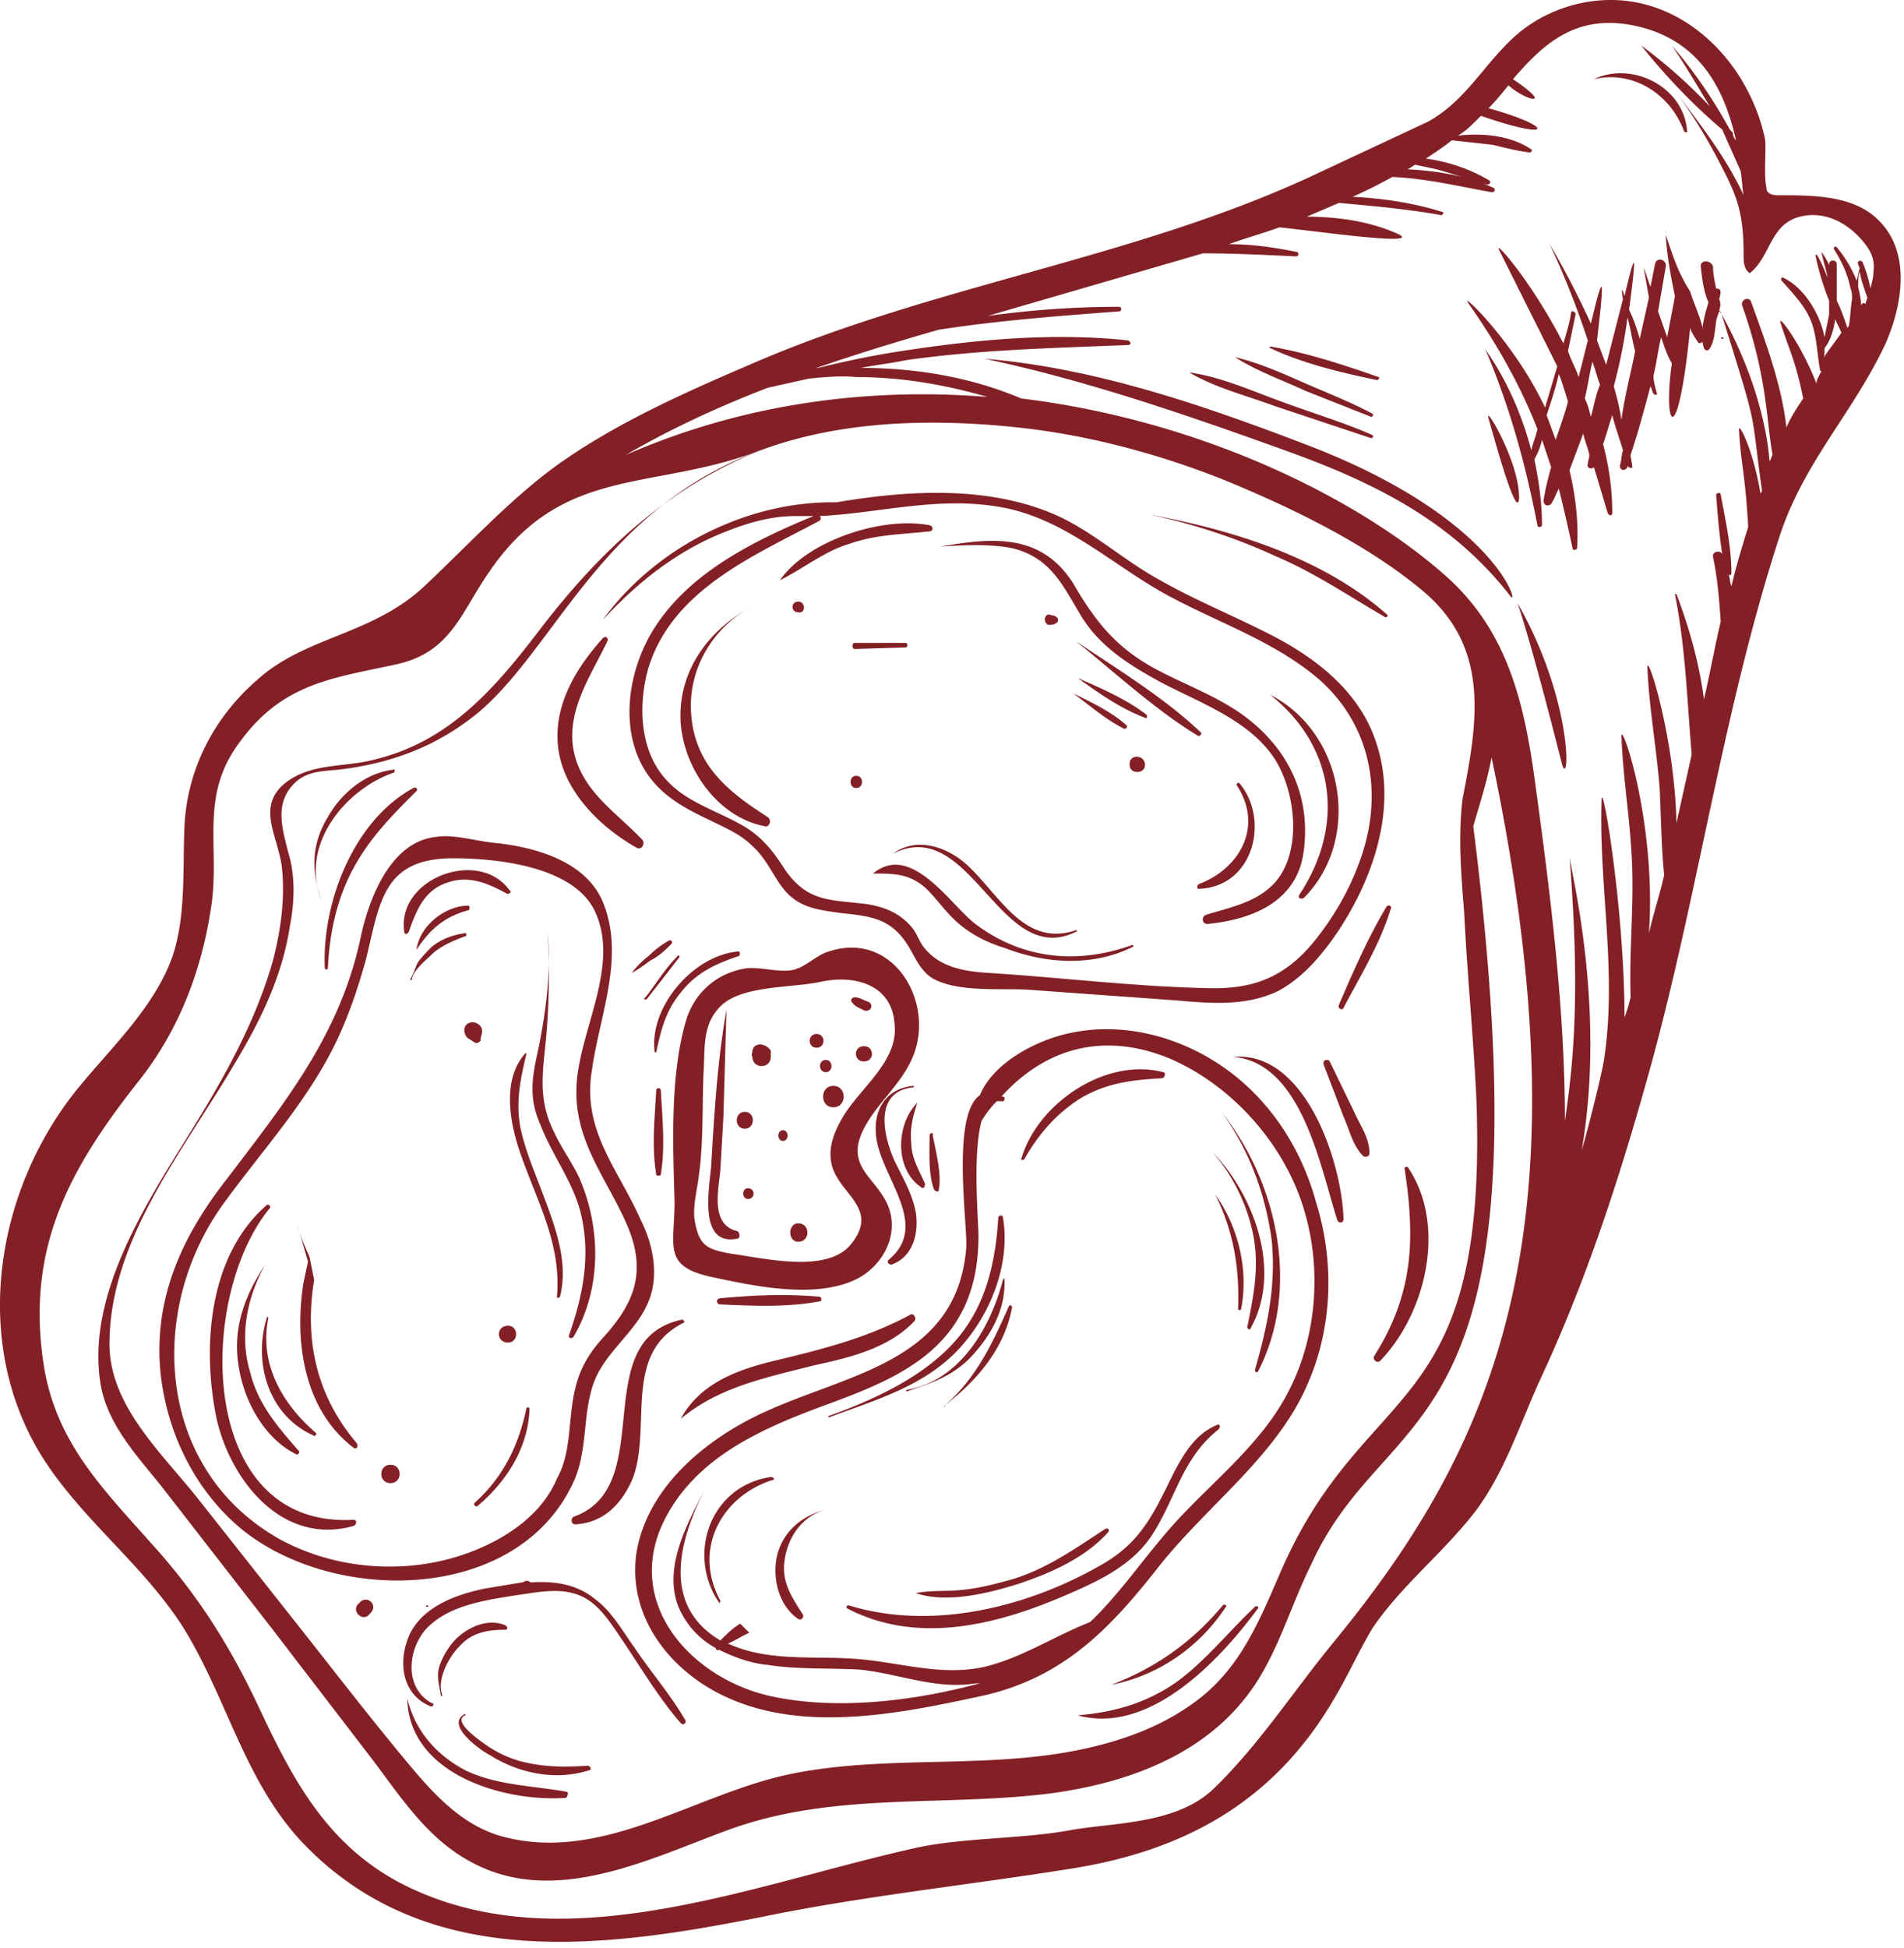
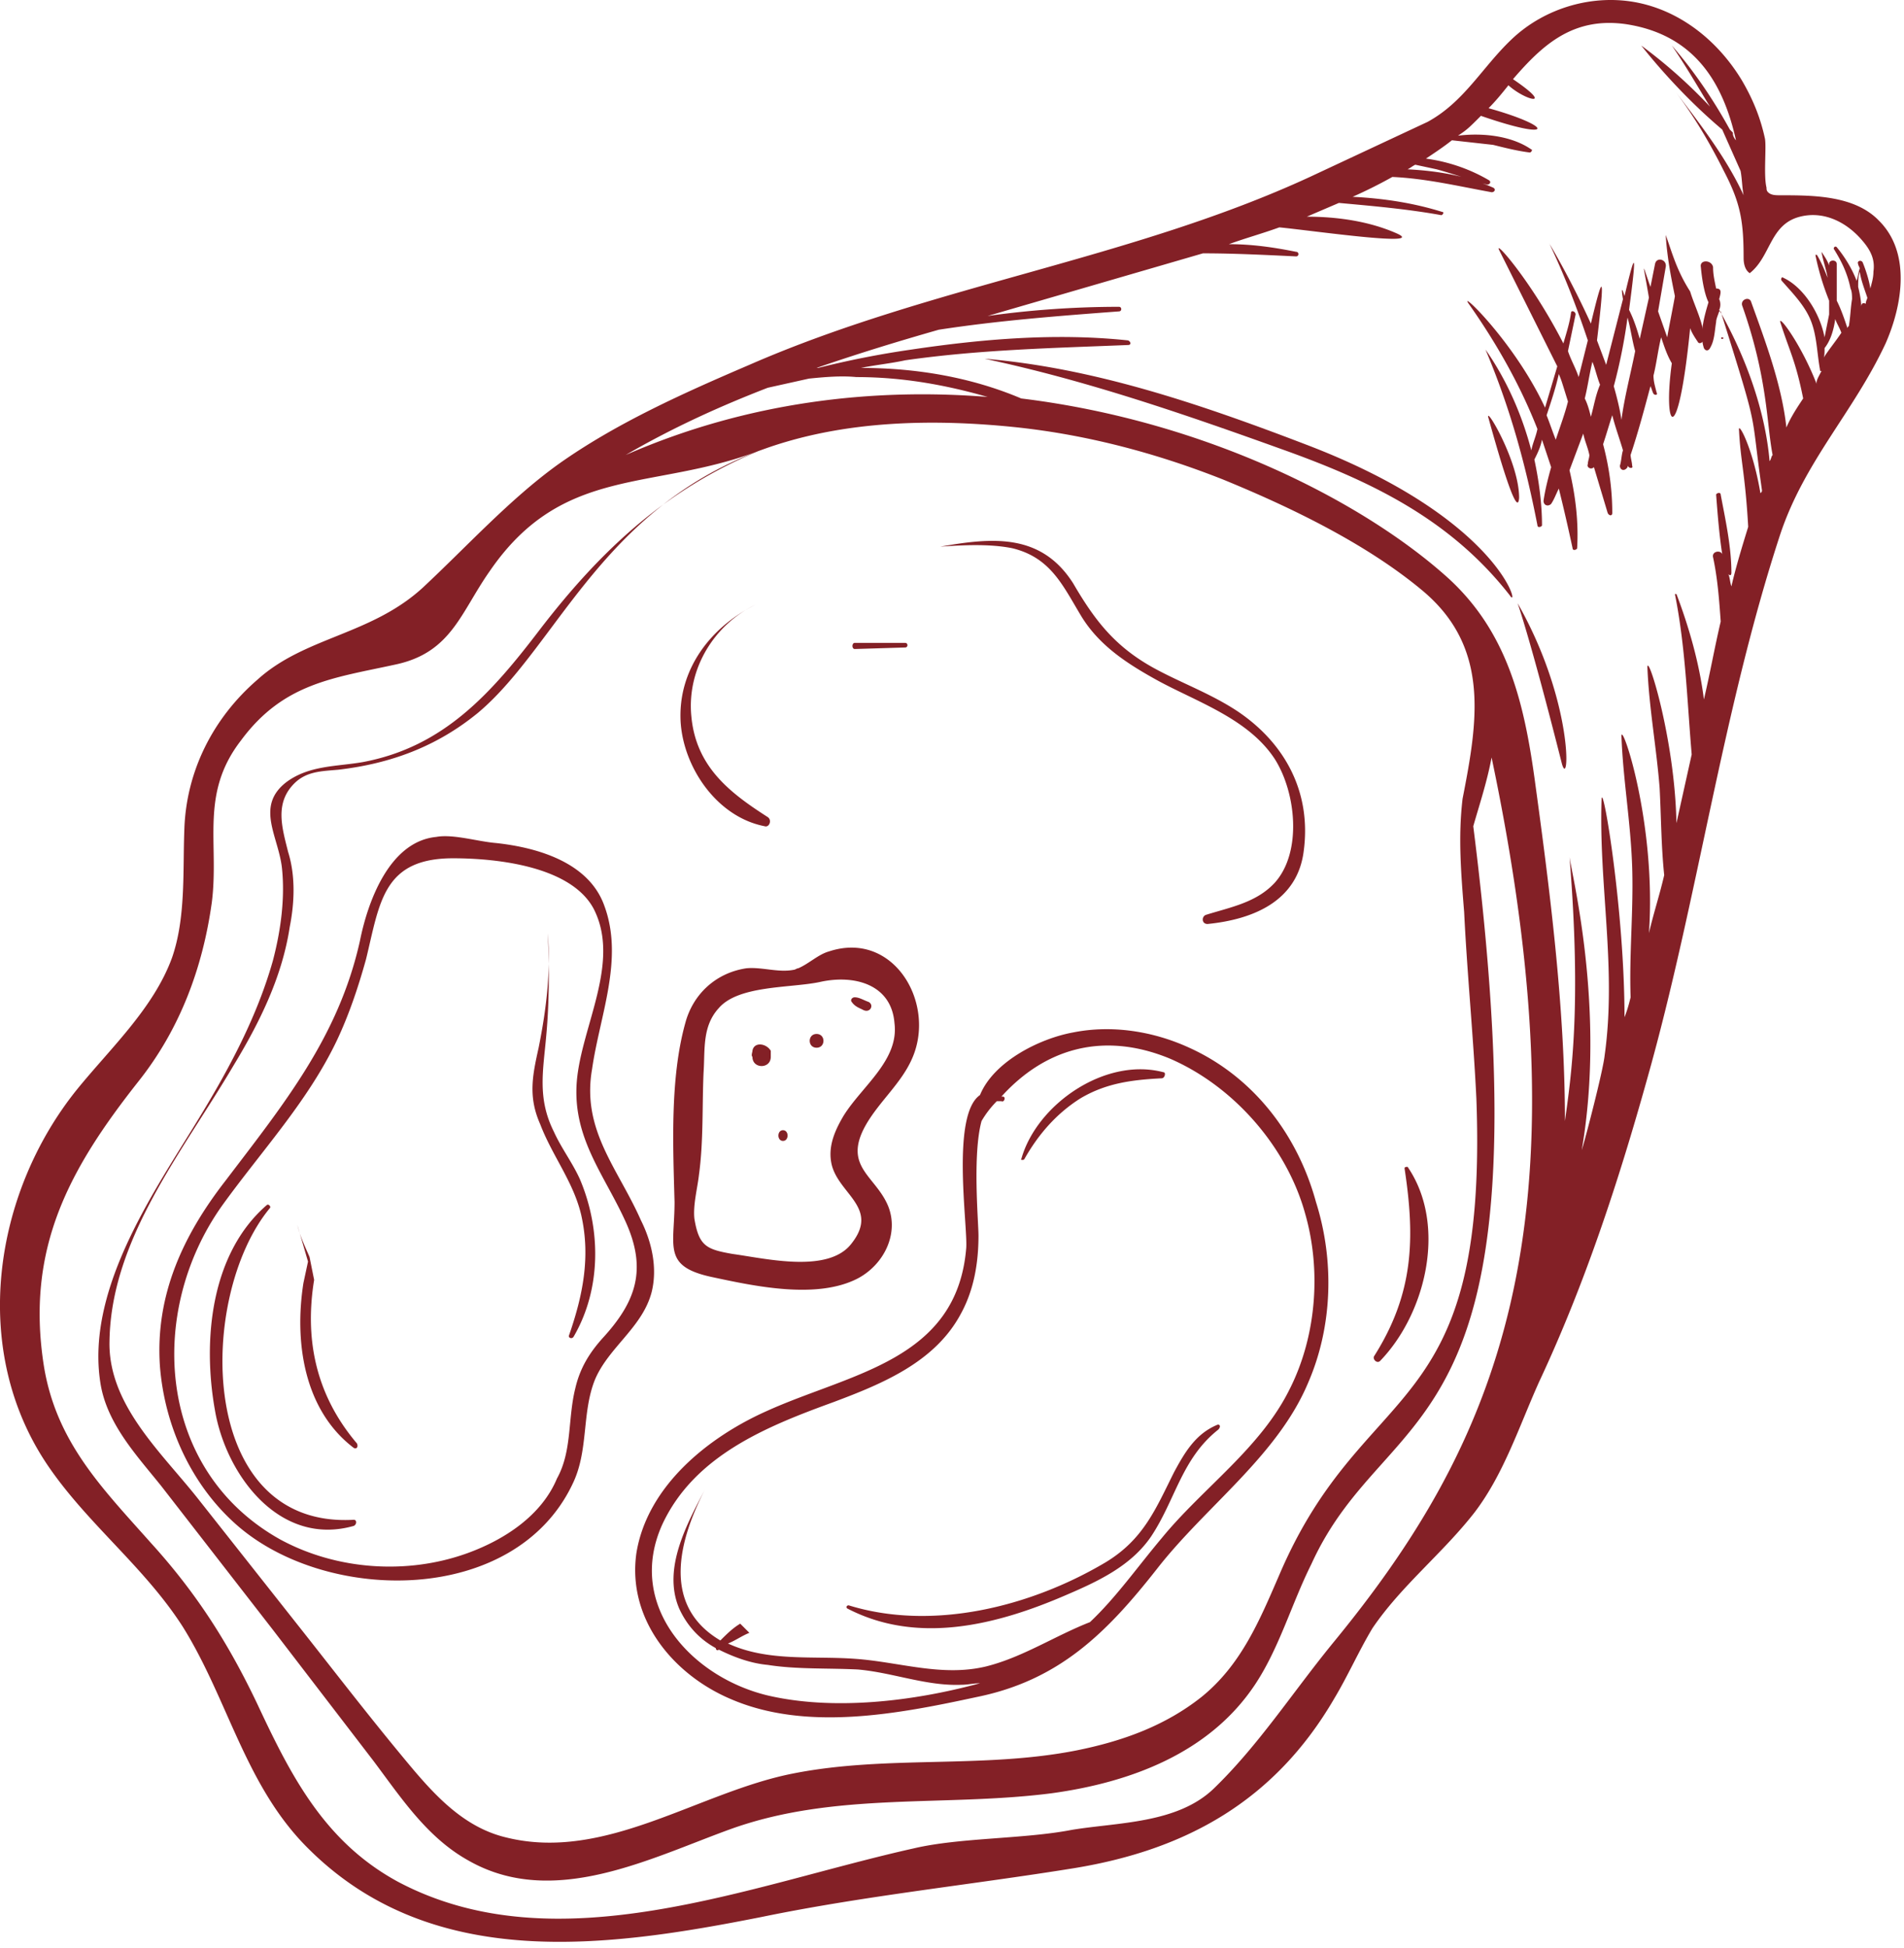
<svg xmlns="http://www.w3.org/2000/svg" width="132" height="135" fill="#832026">
  <path d="M130.198 15.228c-1.695-1.694-4.553-1.694-6.777-1.694-.317 0-.635 0-.847-.212-.106-.106-.106-.212-.106-.318-.211-.847 0-2.753-.106-3.388-.317-1.482-.847-2.753-1.588-4.023-1.588-2.647-4.129-4.765-7.199-5.4s-6.459.318-8.788 2.541c-2.012 1.906-3.283 4.341-5.824 5.717l-8.153 3.812C78.422 17.98 64.552 19.78 51.952 25.286c-4.447 1.906-9.211 4.023-13.235 6.882-3.388 2.435-6.353 5.718-9.423 8.576-3.6 3.282-8.153 3.388-11.435 6.353-3.07 2.647-4.976 6.353-5.082 10.482-.106 2.859.106 6.035-.847 8.788-1.271 3.494-4.235 6.247-6.565 9.106-5.823 7.2-7.517 18.105-2.012 26.152 2.753 4.024 6.67 6.988 9.317 11.118 3.176 5.082 4.341 11.117 8.788 15.458 8.576 8.47 20.646 6.776 31.34 4.659 7.2-1.483 14.505-2.224 21.705-3.389 7.729-1.27 13.87-4.658 17.999-11.752.953-1.588 1.694-3.282 2.647-4.871 2.012-2.964 4.87-5.188 7.093-8.046 2.012-2.647 3.071-5.93 4.447-9 3.177-6.776 5.506-13.87 7.518-21.07 3.494-12.388 5.188-25.411 9.211-37.693 1.694-5.082 5.082-8.47 7.306-13.235 1.165-2.647 1.8-6.353-.529-8.576zM53.224 26.875l2.859-.635c1.059-.106 2.223-.212 3.282-.106 3.176 0 6.141.529 9.106 1.377-7.941-.635-16.623.318-25.093 4.023 3.282-1.906 6.564-3.388 9.847-4.659zm48.281 36.317c.212 4.341.636 8.576.847 12.917.847 22.658-7.729 19.164-13.658 33.035-1.376 3.176-2.647 6.246-5.4 8.47-2.541 2.012-5.506 3.07-8.682 3.706-6.459 1.27-13.129.317-19.588 1.588-6.564 1.27-13.023 6.141-19.905 4.447-3.176-.741-5.294-3.282-7.306-5.718-2.541-3.07-4.976-6.247-7.411-9.317l-6.776-8.576c-2.541-3.177-6.141-6.459-6.035-10.8.106-7.094 5.082-13.129 8.576-19.058 1.8-2.965 3.388-6.141 3.918-9.635.318-1.588.424-3.494-.106-5.188-.424-1.694-.953-3.388.424-4.765.847-.847 1.906-.847 3.07-.953 3.6-.423 6.776-1.588 9.635-3.917 7.622-6.354 10.692-22.659 37.48-19.8 4.87.529 9.635 1.8 14.188 3.6 4.659 1.906 9.953 4.447 13.87 7.729 4.658 3.917 3.811 9 2.752 14.399-.317 2.647-.105 5.188.106 7.835zm-9.211 50.822c-2.753 3.388-5.082 6.988-8.153 9.953-2.541 2.435-6.67 2.329-9.847 2.858-3.282.636-7.729.53-10.906 1.271-11.435 2.541-24.776 8.153-35.787 2.329-5.082-2.753-7.411-7.305-9.741-12.282-2.012-4.235-4.235-7.729-7.412-11.223-3.388-3.811-6.564-6.988-7.411-12.282-1.271-8.153 1.8-13.658 6.564-19.693 2.859-3.6 4.447-7.835 5.082-12.388.529-4.129-.847-7.517 2.012-11.223 2.965-4.023 6.459-4.341 10.8-5.294 3.812-.847 4.447-3.6 6.459-6.459 5.082-7.412 11.329-5.506 18.74-8.364-6.459 2.647-11.011 6.882-15.246 12.388-3.388 4.447-6.67 8.153-12.282 9.211-1.8.318-3.706.212-5.294 1.377-2.224 1.694-.529 3.812-.318 6.035.212 2.117-.106 4.341-.635 6.353-1.165 4.129-3.282 7.941-5.506 11.541-3.071 4.976-7.412 11.435-6.459 17.682.424 2.859 2.541 5.082 4.235 7.2l7.729 9.952 6.988 9.106c1.906 2.541 3.706 5.294 6.564 6.882 5.929 3.388 12.705-.212 18.317-2.223 7.2-2.542 14.717-1.483 22.129-2.436 5.4-.741 10.906-2.753 14.082-7.517 1.694-2.541 2.541-5.612 3.917-8.365 5.4-11.858 16.729-7.517 11.224-51.139.423-1.482.953-3.07 1.27-4.764 6.882 32.717.318 47.646-11.117 61.516zm31.128-91.691c.636 2.012 1.059 2.647 1.588 5.294-.423.635-.847 1.271-1.164 2.012-.318-2.965-1.483-6.035-2.435-8.682-.106-.424-.742-.212-.636.212 1.8 5.082 1.694 8.259 2.118 10.376-.106.106-.106.318-.212.424-.318-3.706-1.8-7.517-3.494-10.482.106-.212.106-.529 0-.741.106-.424.212-.741-.212-.741-.106-.529-.211-.953-.211-1.482-.106-.529-.953-.529-.847 0 .105 1.165.317 2.012.529 2.435-.318 1.059-.635 2.223-.318 3.176.106.212.318.212.424 0 .317-.529.317-1.165.423-1.8 0-.212.106-.424.212-.741h.106c2.753 8.788 2.012 6.459 2.859 12.388 0 .106 0 .106-.106.212-.53-3.176-1.588-5.082-1.482-4.341.105 2.118.423 2.965.635 6.67-.424 1.376-.847 2.753-1.165 4.129-.106-.318-.106-.635-.212-.847.106.106.212.106.212-.106 0-1.8-.423-3.706-.741-5.4 0-.212-.318-.106-.318 0 .106 1.376.212 2.753.424 4.129-.106-.318-.741-.212-.635.212.317 1.482.423 2.965.529 4.447-.424 1.8-.741 3.6-1.165 5.4-.317-2.541-1.058-5.082-1.905-7.306h-.106c.741 3.706.847 7.412 1.164 11.117l-1.058 4.765c-.106-5.823-2.012-11.858-2.012-10.8.106 2.753.635 5.612.847 8.365.106 2.012.106 4.023.317 6.035-.317 1.376-.741 2.647-1.058 4.023.529-7.623-1.906-14.717-1.906-13.658.106 2.965.635 5.929.741 9s-.212 6.035-.106 9.106c-.106.423-.212.847-.423 1.376 0-7.306-1.483-16.199-1.589-15.141-.211 5.929 1.059 11.753.212 17.788-.106 1.059-1.376 5.929-1.588 6.564 1.694-9.847-.741-19.27-.847-20.329.847 10.482.106 15.247-.318 18.317 0-7.941-1.058-16.094-2.117-23.823-.741-5.294-1.906-10.059-5.929-13.764-5.718-5.188-16.623-10.906-29.647-12.494-3.494-1.482-7.306-2.117-11.117-2.117 1.059-.212 2.117-.318 3.07-.529 5.188-.741 10.27-.847 15.458-1.059.212 0 .212-.212 0-.318-4.976-.529-10.058-.106-15.035.635a63.34 63.34 0 0 0-6.459 1.271h-.106c2.753-.953 5.506-1.8 8.47-2.647 4.129-.635 8.259-.953 12.494-1.271.212 0 .212-.318 0-.318a65.91 65.91 0 0 0-9.106.635l14.929-4.341c2.118 0 4.235.106 6.459.212.212 0 .212-.318 0-.318-1.588-.318-3.07-.529-4.659-.529 1.165-.424 2.329-.741 3.494-1.165 2.223.212 10.27 1.376 8.153.424-1.906-.847-4.129-1.165-6.247-1.165l2.224-.953c2.329.212 4.764.424 7.094.847.106 0 .212-.212.106-.212-2.012-.635-4.129-.953-6.247-1.059a33.35 33.35 0 0 0 2.753-1.376c2.329.106 4.553.635 6.882 1.059.212 0 .318-.212.106-.318-1.906-.847-3.918-1.165-5.929-1.271.212-.106.318-.212.529-.318l1.482.318c1.165.318 2.329.741 3.495 1.059.211 0 .317-.212.105-.318-1.27-.741-2.752-1.271-4.341-1.482.635-.424 1.271-.847 1.8-1.271l2.859.318c.847.212 1.694.424 2.541.529.106 0 .212-.212.106-.212-1.376-.953-3.388-1.165-5.082-.953.635-.424.741-.529 1.588-1.376 5.188 1.8 5.082.741.529-.529.53-.529.953-1.059 1.377-1.588 1.164 1.059 3.282 1.588.317-.424 2.012-2.329 4.13-4.341 7.835-3.812 4.871.741 6.777 4.235 7.624 8.047-.106-.106-.212-.318-.212-.424v-.106l-.212-.212c-1.164-2.118-2.541-4.129-4.023-5.823.953 1.376 1.8 2.859 2.647 4.235a35.06 35.06 0 0 0-4.765-4.235c1.588 2.012 3.6 4.129 5.612 5.823l1.27 2.859c.106.529.106 1.165.212 1.694-1.165-2.541-2.964-4.87-4.658-7.094 1.27 1.694 2.329 3.494 3.282 5.4 1.164 2.223 1.376 3.494 1.376 6.035 0 .424.106.847.424 1.059 1.482-1.165 1.376-3.388 3.494-3.918 1.694-.424 3.282.424 4.341 1.694.635.741.847 1.376.741 2.118 0 .424-.106.741-.212 1.165-.106-.635-.318-1.271-.529-1.8-.106-.212-.424-.106-.318.106 0 .106.106.212.106.318-.106.318-.106.529-.212.847-.317-.847-.847-1.694-1.376-2.329-.106-.106-.212 0-.212.106.529.847.953 1.694 1.165 2.753.106.212.106.529.106.741-.106.635-.106 1.165-.212 1.8 0 .106-.106.106-.106.212-.212-.635-.424-1.27-.741-1.906v-.424-2.118c0-.318-.53-.318-.53 0v.106c-.105-.318-.317-.635-.529-.953.106.635.318 1.165.424 1.8-.212-.529-.424-1.059-.742-1.588h-.106c.212 1.059.53 2.118.953 3.176v.953l-.317 1.588c-.318-1.694-1.483-3.494-2.859-4.129-.106-.106-.212.106-.106.212.741.847 1.588 1.694 2.012 2.753s.423 2.223.635 3.388c0 .106 0 .106.106.106-.212.424-.424.741-.318.953-1.058-2.753-2.647-4.87-2.541-4.341zm3.071 1.8c.423-.529.635-1.271.741-2.012.106.318.318.635.423.953-.423.635-.952 1.271-1.27 1.8.106-.106.106-.424.106-.741zm2.541-2.859c0-.424-.106-.953-.212-1.376 0-.318 0-.741.106-1.059.106.635.318 1.165.529 1.8 0 .106-.106.212-.106.424-.211-.106-.317 0-.317.212zm-25.836 7.728c.53 1.906 2.012 7.2 2.118 5.506 0-2.541-2.435-6.564-2.118-5.506z" />
  <path d="M115.48 16.287s-.106 0 0 0c.106 1.694.424 3.176.636 4.235 0 .106-.53 2.753-.53 2.859l-.635-1.8.529-3.07c.106-.529-.635-.741-.741-.212l-.317 1.588c-.636-1.8-.53-1.8-.106.741l-.636 2.859c-.211-.741-.423-1.376-.741-2.012.636-4.765.318-3.6-.317-.953-.212-.741-.212-.424-.106.212l-1.165 4.553-.635-1.694c.635-5.294.317-4.235-.424-1.165-1.588-3.494-3.176-6.035-2.858-5.506 1.058 2.223 1.905 4.447 2.647 6.67l-.636 2.541c-.212-.635-.529-1.165-.741-1.8l.529-2.541c0-.212-.317-.318-.317-.106-.106.741-.318 1.377-.53 2.118-2.223-4.341-4.87-7.306-4.446-6.459l4.023 8.047-.847 2.859c-2.118-4.553-6.035-8.259-5.294-7.2 2.012 2.859 3.6 5.717 4.765 8.682-.106.529-.318.953-.424 1.482-.635-2.435-1.694-4.87-3.176-6.988 1.694 4.023 2.752 7.835 3.6 12.176 0 .212.317.106.317 0 0-1.482-.212-3.07-.529-4.553.212-.424.423-.847.529-1.376l.635 1.906c-.211.741-.423 1.588-.529 2.329 0 .318.318.423.529.212.212-.318.318-.635.53-1.059a128.62 128.62 0 0 1 .953 4.129c0 .212.317.106.317 0 .106-1.8-.106-3.6-.529-5.4l.953-2.541c.106.529.318.953.423 1.482 0 .212-.105.424-.105.635-.106.212.211.423.423.212l.953 3.176c.106.212.318.212.318 0 0-1.588-.212-3.176-.636-4.765.212-.635.424-1.376.636-2.012.211.847.529 1.694.741 2.435-.106.318-.106.741-.212 1.059 0 .318.318.424.529.106v-.106c.106.212.424.212.318 0 0-.212-.106-.529-.106-.741.53-1.588.953-3.176 1.377-4.765.105.212.105.318.211.529.106.106.318.106.212-.106-.106-.424-.212-.741-.212-1.165.212-.847.318-1.8.53-2.647.211.635.423 1.271.741 1.8-.635 4.553.423 6.141 1.27-2.435.106.318.318.635.53.953.106.212.423 0 .423-.212 0-1.059-.635-2.224-.953-3.282-.952-1.482-1.27-2.753-1.694-3.918zm-7.623 14.188c-.212-.529-.423-1.165-.635-1.694.317-.953.635-1.906.847-2.859.212.529.106.212.635 1.906-.212.847-.529 1.694-.847 2.647zm2.435-1.588c-.106-.423-.211-.847-.423-1.27.212-.847.317-1.694.529-2.541.212.529.318 1.059.53 1.588-.318.741-.424 1.482-.636 2.223zm2.118.212c-.106-.741-.318-1.588-.53-2.329a37.71 37.71 0 0 0 .953-4.764c.212.741.318 1.588.53 2.329-.318 1.588-.741 3.176-.953 4.765zm6.989-5.718c-.107 0-.107.107 0 .107s.107-.107 0-.107zm-11.119 29.54c.53 1.906.847-4.235-3.07-11.117 0 0 .847 2.329 3.07 11.117zM90.493 30.792c-7.2-2.753-14.611-5.294-22.235-5.929 6.988 1.482 13.764 3.812 20.54 6.247 6.247 2.224 11.752 4.871 15.882 10.164.741 1.165-.53-5.294-14.188-10.482zm6.882 50.187c.741 4.871.635 8.682-2.117 13.023-.106.212.212.529.423.318 3.176-3.282 4.659-9.423 1.906-13.447-.106 0-.212 0-.212.106zM57.459 65.944c-.741.212-1.376.847-2.118 1.165-.106 0-.212.106-.318.106-1.059.212-2.224-.212-3.282-.106-2.118.318-3.706 1.8-4.235 3.812-1.059 3.812-.847 8.47-.741 12.388 0 3.07-.847 4.447 2.541 5.188 2.965.635 7.306 1.588 10.164.106 1.8-.953 2.859-3.07 2.118-4.976-.847-2.117-3.176-2.753-1.588-5.611.953-1.694 2.541-2.965 3.282-4.765 1.588-3.812-1.376-8.788-5.823-7.306zm1.059 11.329c-.635 1.059-1.165 2.224-.847 3.494.529 2.012 3.282 2.965 1.377 5.4-1.588 2.118-5.929 1.059-8.259.741-1.8-.318-2.329-.529-2.647-2.435-.106-.953.212-2.118.318-3.07.318-2.329.212-4.765.318-7.094.106-1.588-.106-3.176 1.059-4.447 1.376-1.588 4.976-1.376 6.988-1.8 2.329-.529 4.976.106 5.188 2.859.318 2.541-2.224 4.341-3.494 6.353zm-6.353-4.447c0 .106-.106.318 0 .423 0 .847 1.271.847 1.271 0v-.423c-.318-.529-1.165-.635-1.271 0zm4.447-1.165c-.635 0-.635.953 0 .953s.635-.953 0-.953zm3.6-2.223c-.318-.106-.635-.318-.953-.318-.212 0-.318.212-.212.318.212.318.529.424.741.529.529.318.847-.318.423-.529zm-5.929 8.894c-.423 0-.423.741 0 .741s.424-.741 0-.741zm28.163-5.718c-2.541-1.165-5.4-1.588-8.047-1.059-2.329.423-5.506 2.012-6.459 4.341-2.012 1.376-.847 9-.953 10.588-.635 7.835-8.047 8.682-13.87 11.329-4.023 1.8-8.259 5.188-9 9.847-.635 4.553 2.541 8.365 6.459 10.059 5.294 2.329 11.753 1.058 17.152-.106 5.718-1.165 9-4.447 12.494-8.894 3.388-4.341 8.365-7.835 10.482-12.917 1.694-3.917 1.8-8.47.529-12.494-1.27-4.659-4.341-8.682-8.788-10.694zm6.988 23.611c-2.012 4.129-6.035 6.882-8.894 10.376-1.694 2.012-3.176 4.13-4.976 5.824-2.435.953-4.659 2.435-7.2 3.07-3.07.741-6.035-.317-9.106-.529-2.965-.212-6.035.212-8.788-1.059.529-.212.953-.529 1.482-.741l-.635-.635c-.529.317-.953.741-1.376 1.164-4.129-2.435-2.859-6.988-1.059-10.482 0 0 0-.106 0 0-1.271 2.435-2.965 5.506-1.8 8.259.529 1.164 1.376 2.117 2.541 2.753 0 .106.106.211.212.106 1.059.529 2.223.952 3.388 1.058 2.012.318 4.129.212 6.247.318 2.435.212 4.765 1.165 7.2 1.059.423 0 .847-.106 1.271-.106-4.659 1.27-10.164 1.906-14.717.847-5.294-1.271-9.847-6.247-7.306-11.859 2.224-4.764 7.2-6.776 11.859-8.47 3.388-1.27 6.988-2.753 8.788-6.035.953-1.694 1.271-3.6 1.271-5.506 0-.953-.424-5.612.212-7.941a6.8 6.8 0 0 1 1.059-1.376h.318c.212.106.318-.318.106-.318h-.106c2.965-3.282 6.988-4.553 11.647-2.647 4.447 1.906 8.153 6.141 9.423 10.8 1.059 3.706.847 8.259-1.059 12.07zm-49.763 6.671c1.165-2.33.635-4.977 1.588-7.306.953-2.224 3.282-3.6 3.917-6.035.423-1.694 0-3.494-.741-4.976-1.588-3.6-4.129-6.247-3.388-10.482.529-3.706 2.224-7.623.847-11.329-1.059-2.965-4.553-4.023-7.517-4.341-1.27-.106-2.965-.635-4.129-.423-3.282.318-4.765 4.553-5.294 7.2-1.482 6.67-5.294 11.329-9.317 16.623-2.965 3.812-4.87 7.941-4.553 12.811.318 4.235 2.223 8.365 5.4 11.118 6.247 5.399 19.164 5.505 23.188-2.859zm-7.306 4.764c-4.129 1.483-9 1.165-12.917-.953-8.576-4.764-9.317-15.775-4.023-23.187 2.753-3.812 5.929-7.2 7.941-11.435.847-1.8 1.482-3.706 2.012-5.612.953-3.917 1.165-6.988 6.035-6.988 2.965 0 8.153.529 9.741 3.494 1.906 3.706-.847 8.153-1.165 11.964-.318 3.918 1.906 6.459 3.388 9.741s.741 5.506-1.588 8.047c-.953 1.059-1.588 2.118-1.906 3.494-.529 2.118-.212 4.341-1.271 6.247-1.059 2.541-3.6 4.235-6.247 5.188zm15.564-58.021c-.318-3.282 1.588-6.353 4.447-7.729-3.176 1.588-5.4 4.553-5.188 8.153.212 3.176 2.541 6.565 5.823 7.2.318.106.529-.423.212-.635-2.647-1.694-4.976-3.494-5.294-6.988zm22.235-11.647c2.647.635 3.494 2.541 4.765 4.659s3.282 3.388 5.4 4.553c2.753 1.482 6.247 2.647 8.047 5.4 1.482 2.329 1.906 6.459 0 8.576-1.271 1.377-3.07 1.694-4.765 2.224-.318.106-.318.635.106.635 3.176-.318 6.247-1.588 6.67-5.082.529-4.023-1.271-7.412-4.553-9.635-1.906-1.271-4.023-2.012-5.929-3.071-2.647-1.482-4.023-3.282-5.506-5.823-2.224-3.494-5.612-3.176-9.211-2.541 1.482-.106 3.388-.212 4.976.106zm.847 42.352c.953-1.694 2.224-3.176 3.918-4.235 1.8-1.059 3.6-1.27 5.612-1.376.212 0 .318-.423.106-.423-4.023-1.059-8.788 2.223-9.847 6.035-.106 0 .106.106.212 0zm13.341 18.422c-1.482.635-2.223 1.906-2.965 3.283-1.27 2.541-2.118 4.658-4.765 6.247-5.188 3.07-11.964 4.764-17.788 2.964-.106 0-.212.106-.106.212 4.87 2.541 10.376 1.165 15.247-.953 2.223-.953 4.447-2.012 5.823-4.023 1.694-2.541 2.118-5.4 4.659-7.412.212-.212.106-.424-.106-.318zm-59.821 6.565c-10.905.635-10.905-15.459-5.823-21.6.106-.106-.106-.318-.212-.212-3.918 3.388-4.447 9.423-3.6 14.188.741 4.447 4.447 9.529 9.635 8.047.212-.106.212-.423 0-.423zm15.775-21.07c.635 2.859.106 5.506-.847 8.259-.106.212.212.318.318.106 1.906-3.282 1.906-7.412.423-10.906-.529-1.165-1.27-2.118-1.8-3.282-1.165-2.329-.741-4.235-.529-6.67.212-2.329.212-4.659.106-7.094.212 2.753-.106 5.294-.635 7.941-.423 1.906-.741 3.388.106 5.294.847 2.224 2.329 4.023 2.859 6.353zm-18.528 4.447l-.318-1.588c-.318-.741-.635-1.377-.847-2.224l.741 2.541-.318 1.482c-.635 4.023 0 8.788 3.494 11.435.212.106.318-.106.212-.317-2.965-3.494-3.6-7.412-2.965-11.329zm40.974-44.151h-3.494c-.212 0-.212.424 0 .424l3.494-.106c.212 0 .212-.318 0-.318z" />
-   <path d="M39.777 105.119c-.212.106-.212.529.106.529 2.012-.105 3.282-1.482 4.023-3.282 1.27-3.6-.741-8.576 3.494-10.694.106 0 0-.212-.106-.212-6.67 1.376-1.588 11.54-7.517 13.658zM56.4 94.637c2.435-.529 5.188-1.165 6.988-3.07.212-.212-.106-.635-.318-.424-3.176 1.694-6.353 2.435-9.847 3.282-2.435.635-4.765 1.588-6.035 3.917 2.647-2.223 5.929-2.859 9.211-3.706zM85.517 73.25c4.765.424 6.035 7.729 7.2 11.329.106.212.424.212.424-.106-.106-3.918-2.647-11.647-7.623-11.223zm6.67.317c-.106-.212-.529-.106-.423.212l1.376 3.6c.424.953.635 2.012 1.376 2.753.212.106.424 0 .424-.212 0-1.059-.635-1.906-1.059-2.859l-1.694-3.494zM44.118 58.744c.318.212.635-.212.424-.529-1.694-1.8-3.918-3.176-4.659-5.717-.847-2.965 1.059-5.612 2.223-8.047.106-.212-.106-.424-.318-.212-1.906 2.118-3.494 4.765-3.071 7.729s2.965 5.4 5.4 6.776zm42.881 52.622c-1.8 1.694-3.388 3.706-5.4 5.188-2.118 1.482-4.341 2.118-6.882 2.329 4.976 1.377 9.847-3.811 12.494-7.411.106-.106-.106-.212-.212-.106zm-2.012 0c.106-.106-.106-.212-.212-.106-2.117 2.541-4.659 4.341-7.729 5.506 3.282-.635 6.141-2.647 7.941-5.4zm-45.739 12.811c-2.329-.423-4.765-.423-6.988-1.482-2.012-1.059-3.494-2.753-4.023-4.976.106 5.294 6.776 7.2 11.011 6.882.106-.106.212-.424 0-.424zm1.482-1.8c-1.588.106-3.07.106-4.659-.317a7.66 7.66 0 0 1-2.117-.953c-.318-.212-2.753-1.8-1.694-2.224v-.106c-1.482.741 1.059 2.541 1.694 2.859 2.012 1.271 4.553 1.8 6.882 1.059.212 0 .106-.318-.106-.318zM22.307 62.45c-1.588-3.812 1.588-7.729 4.976-8.894.106 0 .106-.318 0-.212-1.906.212-3.6 1.588-4.553 3.282-1.165 1.906-1.165 3.812-.424 5.823-.106 0 0 0 0 0zm.212 4.659c0 .106.212.106.212 0 .106-2.435.635-4.87 1.8-6.988s2.647-3.6 4.341-5.294c.106-.106 0-.318-.212-.212-4.129 2.223-6.353 7.941-6.141 12.494zm27.846-30.282c1.588-.635 3.176-1.059 4.764-1.059h.423.847c-4.129 1.694-8.576 3.917-11.011 7.729-1.906 2.965-2.541 7.306-.424 10.27 1.059 1.482 2.647 2.329 4.235 3.071 1.059.529 2.118.953 2.965 1.8 1.059.953 1.482 2.223 2.329 3.176 1.059 1.165 2.435 1.271 3.918 1.482 2.117.212 3.494.424 4.659 2.435.424.741.741 1.482 1.482 2.012 1.694 1.059 4.765.741 6.67.847l10.27.741c2.435.212 4.87.424 7.094-.635 1.8-.953 3.176-2.647 4.235-4.235 2.435-3.706 4.023-8.47 2.647-12.811-1.165-3.812-4.447-6.247-7.941-7.941-2.329-1.165-4.871-2.223-7.094-3.494-2.541-1.376-4.659-3.388-7.306-4.553-4.659-2.012-10.164-1.694-15.141-.847-6.247-.106-12.6 3.176-16.199 8.153 2.541-2.753 5.294-4.87 8.576-6.141zm19.482-1.588c4.341.953 7.517 4.129 11.329 6.141 3.176 1.694 6.776 2.965 9.635 5.188 4.023 3.071 5.188 7.941 3.6 12.705-.635 1.906-1.588 3.706-2.859 5.4-2.118 2.859-4.341 3.917-7.835 3.812-5.082-.106-10.164-.741-15.246-1.059-1.694-.106-3.388-.424-4.447-1.8-.318-.424-.424-.847-.741-1.271-.847-1.059-1.906-1.482-3.176-1.694-2.541-.318-4.129-.106-5.717-2.435-.741-1.165-1.482-2.117-2.647-2.859-1.906-1.165-4.129-1.694-5.612-3.388-1.8-2.012-1.906-5.188-1.165-7.729 1.694-5.4 7.306-7.729 11.859-10.164.106-.106.106-.212 0-.318 4.341-.212 8.47-1.482 13.023-.529zm26.152 7.518c.106.106.318-.106.106-.212-4.447-3.917-10.694-5.823-16.411-6.882 2.965.635 5.929 1.588 8.682 2.859 2.753 1.165 5.082 2.753 7.623 4.235zM51.106 85.32c-1.906-.424-1.27-2.965-1.165-4.235l.212-3.706.212-7.412c-.635 3.6-.847 7.2-1.059 10.8-.106 1.482-.953 5.612 1.8 5.082.212 0 .212-.424 0-.529zm-5.611-12.388c.318-1.482.635-2.859 1.694-4.129 1.059-1.376 2.435-2.012 4.023-2.541.106 0 .106-.318 0-.318-3.071.212-6.247 3.812-5.823 6.988h.106zm17.787 2.435c.106 0 .106-.106 0-.106-1.906.212-2.753 1.694-2.541 3.494.318 2.859 3.812 6.141.847 8.576-.106.106 0 .318.212.318 1.482-.529 1.906-2.118 1.694-3.6-.212-1.165-.741-2.118-1.27-3.176-.847-1.588-1.906-5.188 1.059-5.506zM49.941 89.979c-.318 0-.318.424 0 .424 2.223.106 4.659.212 6.882-.212.212 0 .106-.318 0-.318-2.329-.212-4.659-.106-6.882.106zm-5.082-20.753l2.223-2.859c.106-.106-.106-.212-.106-.106-.847.847-1.482 1.906-2.224 2.859-.212.106 0 .212.106.106zm1.694-3.812c.106-.106 0-.318-.212-.212-.529.318-.953.635-1.376 1.059-.424.318-.847.741-1.165 1.165.423-.212.847-.529 1.27-.847.635-.318 1.059-.741 1.482-1.165zm-.741 15.988c.318-1.906.106-3.917 0-5.823 0-.212-.318-.212-.318 0-.106 1.906-.318 3.918 0 5.823 0 .106.318.106.318 0zm18.317.636c-.423-.953-.953-1.8-.953-2.859-.106-.953.106-1.8.423-2.753-1.482 1.482-1.588 4.553.212 5.823.212.212.318 0 .318-.212zm.318-3.389c0 1.165-.106 2.753.318 3.812.106.106.318.212.318 0 .212-1.165-.212-2.647-.423-3.812.106-.212-.212-.106-.212 0zM30.989 61.18c1.482-.529 2.753 0 4.129.741.106.106.424-.106.212-.212-2.117-2.965-7.835-.847-7.306 2.859 0 .212.212.212.318 0 .529-1.482 1.059-2.859 2.647-3.388zm-2.117 4.658h0c.953-1.482 2.012-2.329 3.6-2.753.106 0 .106-.318 0-.318-1.588 0-3.388 1.376-3.6 3.07zm3.387-1.165c-.847.106-1.694.424-2.329.953-.318.318-.635.635-.953 1.059-.212.424-.318.847-.529 1.165 0 .106.106.106.106 0 .106-.635 1.059-1.376 1.482-1.8.635-.529 1.377-.847 2.223-1.165.106 0 .106-.212 0-.212zM18.39 87.649c-1.482 2.224-2.329 4.553-1.8 7.306.424 2.329 1.8 4.764 3.918 5.823.106.106.318-.106.212-.212-1.482-1.694-2.859-3.282-3.388-5.505-.741-2.435-.212-5.188 1.059-7.412h0zm3.494 11.647c-2.329-2.012-3.918-4.764-3.282-7.941 0-.106-.106-.106-.106 0-.953 3.07.106 6.776 3.282 8.153 0 .106.212-.106.106-.212zm31.551 3.07c-4.235.635-5.823 5.4-3.6 8.682 0 .106.106 0 .106-.106-1.906-3.494 0-7.199 3.6-8.364.212 0 .106-.212-.106-.212zm-1.588-20.011c-.423 0-.423.741 0 .741.529 0 .529-.741 0-.741zm3.494 2.435c-.741 0-.741 1.27 0 1.27.847 0 .847-1.27 0-1.27zm2.435-9.529c-.953 0-.953 1.482 0 1.482s.953-1.482 0-1.482zm-6.14 2.965c.741 0 .741-1.165 0-1.165s-.741 1.165 0 1.165zm8.258-5.718c-.741 0-.741 1.059 0 1.059s.741-1.059 0-1.059zm-2.647.953c-.529 0-.529.847 0 .847s.529-.847 0-.847zm2.117-19.693c-.529 0-.529.847 0 .847s.529-.847 0-.847zm-4.023-12.071c-.529 0-.529.741 0 .741.529.106.529-.741 0-.741zm17.576 1.589c.212 0 .318-.106.424-.212v-.212c-.106-.106-.212-.212-.424-.212-.635-.318-.635.847 0 .635zm5.4 9.635v.106c0 .635 1.059.635 1.059 0v-.106c-.106-.635-1.059-.635-1.059 0zM33.318 72.085c0-.212.106-.423.106-.635 0-.423-.529-.741-.953-.529s-.318.847 0 1.059c.212.106.318.212.529.318.106 0 .318-.106.318-.212zm1.906 20.964c.741 0 .741-1.165 0-1.165-.847 0-.847 1.165 0 1.165zm-8.153 8.471c-.847 0-.847 1.27 0 1.27s.847-1.27 0-1.27zm-2.117 9.528l-.106.106c-.529.53.318 1.271.741.741l.106-.106c.529-.529-.212-1.27-.741-.741zm70.092-80.68c.106 0 .212-.106.106-.212-1.906-.847-4.023-1.482-6.035-2.224-2.118-.741-4.341-1.8-6.67-2.118 1.8 1.059 3.918 1.588 5.929 2.329l6.67 2.223zm0-1.482c.106 0 .212-.106.106-.212-1.377-.741-2.965-1.376-4.447-2.012-1.694-.741-3.282-1.482-5.082-1.906 1.482.953 3.282 1.588 4.87 2.329l4.553 1.8zm.423-2.541c.106 0 .212-.212.106-.212-2.435-.847-4.976-1.694-7.517-2.118 0 0-.106.106 0 .106 2.224 1.059 4.87 1.694 7.412 2.223zm21.282-17.258c0 .106.317.106.212 0-.212-3.07-3.812-4.87-6.459-3.6 2.753-.635 5.294 1.059 6.247 3.6zM63.494 110.413c2.117.741 5.082 0 7.094-.635 2.224-.741 4.659-1.8 6.247-3.6.106-.106 0-.318-.212-.212-2.118 1.377-4.023 2.753-6.459 3.494-1.165.318-2.329.636-3.6.742-.953.105-2.012 0-3.07.211zm21.175-33.351c1.906 2.541 3.071 5.718 3.494 8.894.318 3.176-.318 6.035-1.165 9 0 .106.106.212.212.106 2.965-5.717 1.377-13.129-2.541-17.999zm-.635 2.752a12.55 12.55 0 0 1 2.859 5.823c.424 2.224 0 4.235-.424 6.353 0 .106.212.212.212.106 2.223-3.918.318-9.211-2.647-12.282zm.212 2.965c1.27 2.541 1.694 5.082 1.588 7.941 0 .106.212.106.212 0 .529-2.753-.212-5.717-1.8-7.941 0-.106 0-.106 0 0zm-17.47 10.376c2.012-2.329 3.282-5.717 2.753-8.788 0-.212-.318-.106-.318 0-.212 3.388-.953 6.459-3.282 8.894-2.224 2.329-5.506 3.812-8.47 4.87-.106 0 0 .106 0 .106 3.388-1.27 6.882-2.223 9.317-5.082z" />
-   <path d="M69.529 88.708c-.847 3.282-2.965 6.988-6.67 7.623-.106 0 0 .106 0 .106 1.906-.635 3.494-1.165 4.87-2.859 1.165-1.376 2.012-3.07 1.906-4.976.212 0 0-.106-.106.106zm-4.023 8.682c-.106.106 0 .212 0 0 2.223-1.694 4.129-3.918 4.659-6.776 0-.106-.106-.212-.212-.106-1.165 2.647-2.329 5.082-4.447 6.882zm2.117-33.352c-1.694-1.271-4.447-5.717-7.094-3.494 1.482 0 2.541 0 3.706 1.059.635.635 1.165 1.376 1.8 2.012 1.059 1.059 2.329 1.694 3.706 2.118 2.753 1.059 6.035 1.27 8.788-.106.106 0 0-.212-.106-.106-3.6 1.271-7.411 1.059-10.8-1.482zm-.741-4.235c-1.376-1.165-3.388-1.8-4.976-.635 5.4-2.753 7.412 8.047 12.705 5.4.106 0 0-.106 0-.106-3.706 1.271-5.4-2.647-7.729-4.659zm16.411-9c-2.541-2.435-5.718-4.341-8.682-6.353 2.753 2.223 5.506 4.765 8.47 6.565a.23.23 0 0 0 .212-.212zm-8.576-3.811c1.482 1.059 2.965 2.117 4.659 2.753.106.106.212-.106.106-.212-1.376-1.059-3.07-1.8-4.764-2.541zm3.388 3.282c-1.059-.953-2.435-1.588-3.706-2.224 1.165.847 2.224 1.8 3.494 2.435.106.106.318-.106.212-.212zM37.447 82.249c-.529-1.376-1.059-2.647-1.376-4.129-.318-1.8 0-3.282.424-5.082 0 0 0-.106-.106 0-1.588 1.8-1.059 4.764-.318 6.882 1.165 3.388 2.859 6.247 2.541 9.953 0 .106.106.106.212 0 .635-2.541-.423-5.082-1.376-7.623zm-.952 15.353c-.529 2.541-1.588 4.765-3.6 6.565-.106.105.106.317.212.211 2.012-1.694 3.494-4.023 3.6-6.67 0-.212-.106-.212-.212-.106zm17.364 10.27c-.318 1.482.106 3.388 1.482 4.341.212.106.423-.106.318-.318-.741-1.164-1.482-2.223-1.27-3.705.212-1.694 1.27-3.177 2.965-3.6-1.694.423-3.07 1.482-3.494 3.282zm-24.245 3.495c.107 0 .107-.107 0-.107s-.107.107 0 .107zm14.398 2.858c-.847-1.165-1.588-2.542-2.753-3.389-1.27-1.058-2.859-1.27-4.447-1.164-.106 0-.106-.106-.212-.106h-.106c-.106 0-.212.106-.318.106l-2.541.423c-2.117.424-4.659 1.377-5.4 3.6-.635 1.8-.212 3.812 1.588 4.553.212.106.318-.212.106-.212-2.118-1.164-1.588-4.235 0-5.505 1.588-1.377 4.129-1.695 6.141-2.012 1.482-.212 3.071-.53 4.447.212 1.165.635 1.906 1.905 2.647 2.964 1.27 1.906 2.541 4.024 4.023 5.718.212.211.424 0 .318-.212-1.059-1.8-2.435-3.388-3.494-4.976zm-8.999-1.271c.212 0 .212-.211 0-.317-1.271-.53-2.753.211-3.6 1.164-.424.53-.741 1.059-.953 1.694-.212.742 0 1.271.106 2.012 0 .106.106 0 .106 0-.424-1.059.423-2.647 1.165-3.388.847-.953 1.906-1.165 3.176-1.165zM92.822 69.65c-.106.212.212.424.318.212 1.165-2.224 2.541-4.447 3.282-6.882.106-.212-.212-.318-.318-.106-1.27 2.118-2.329 4.553-3.282 6.776zm-2.753-7.624c-.106.212.106.318.318.212 4.023-4.023 2.859-11.435-2.329-14.082 4.553 3.6 5.188 9.106 2.012 13.87zm-4.129-7.728c-.106-.106-.212 0-.212.106 1.906 2.859.212 5.823-2.647 6.882-.106.106-.106.318 0 .318 3.812-.106 4.976-4.765 2.859-7.306zM54.071 40.215c1.694-.847 3.071-2.012 4.87-2.541 1.8-.635 3.6-.635 5.506-.847.212 0 .318-.318 0-.424-3.282-.635-8.47 1.059-10.376 3.812z" />
</svg>